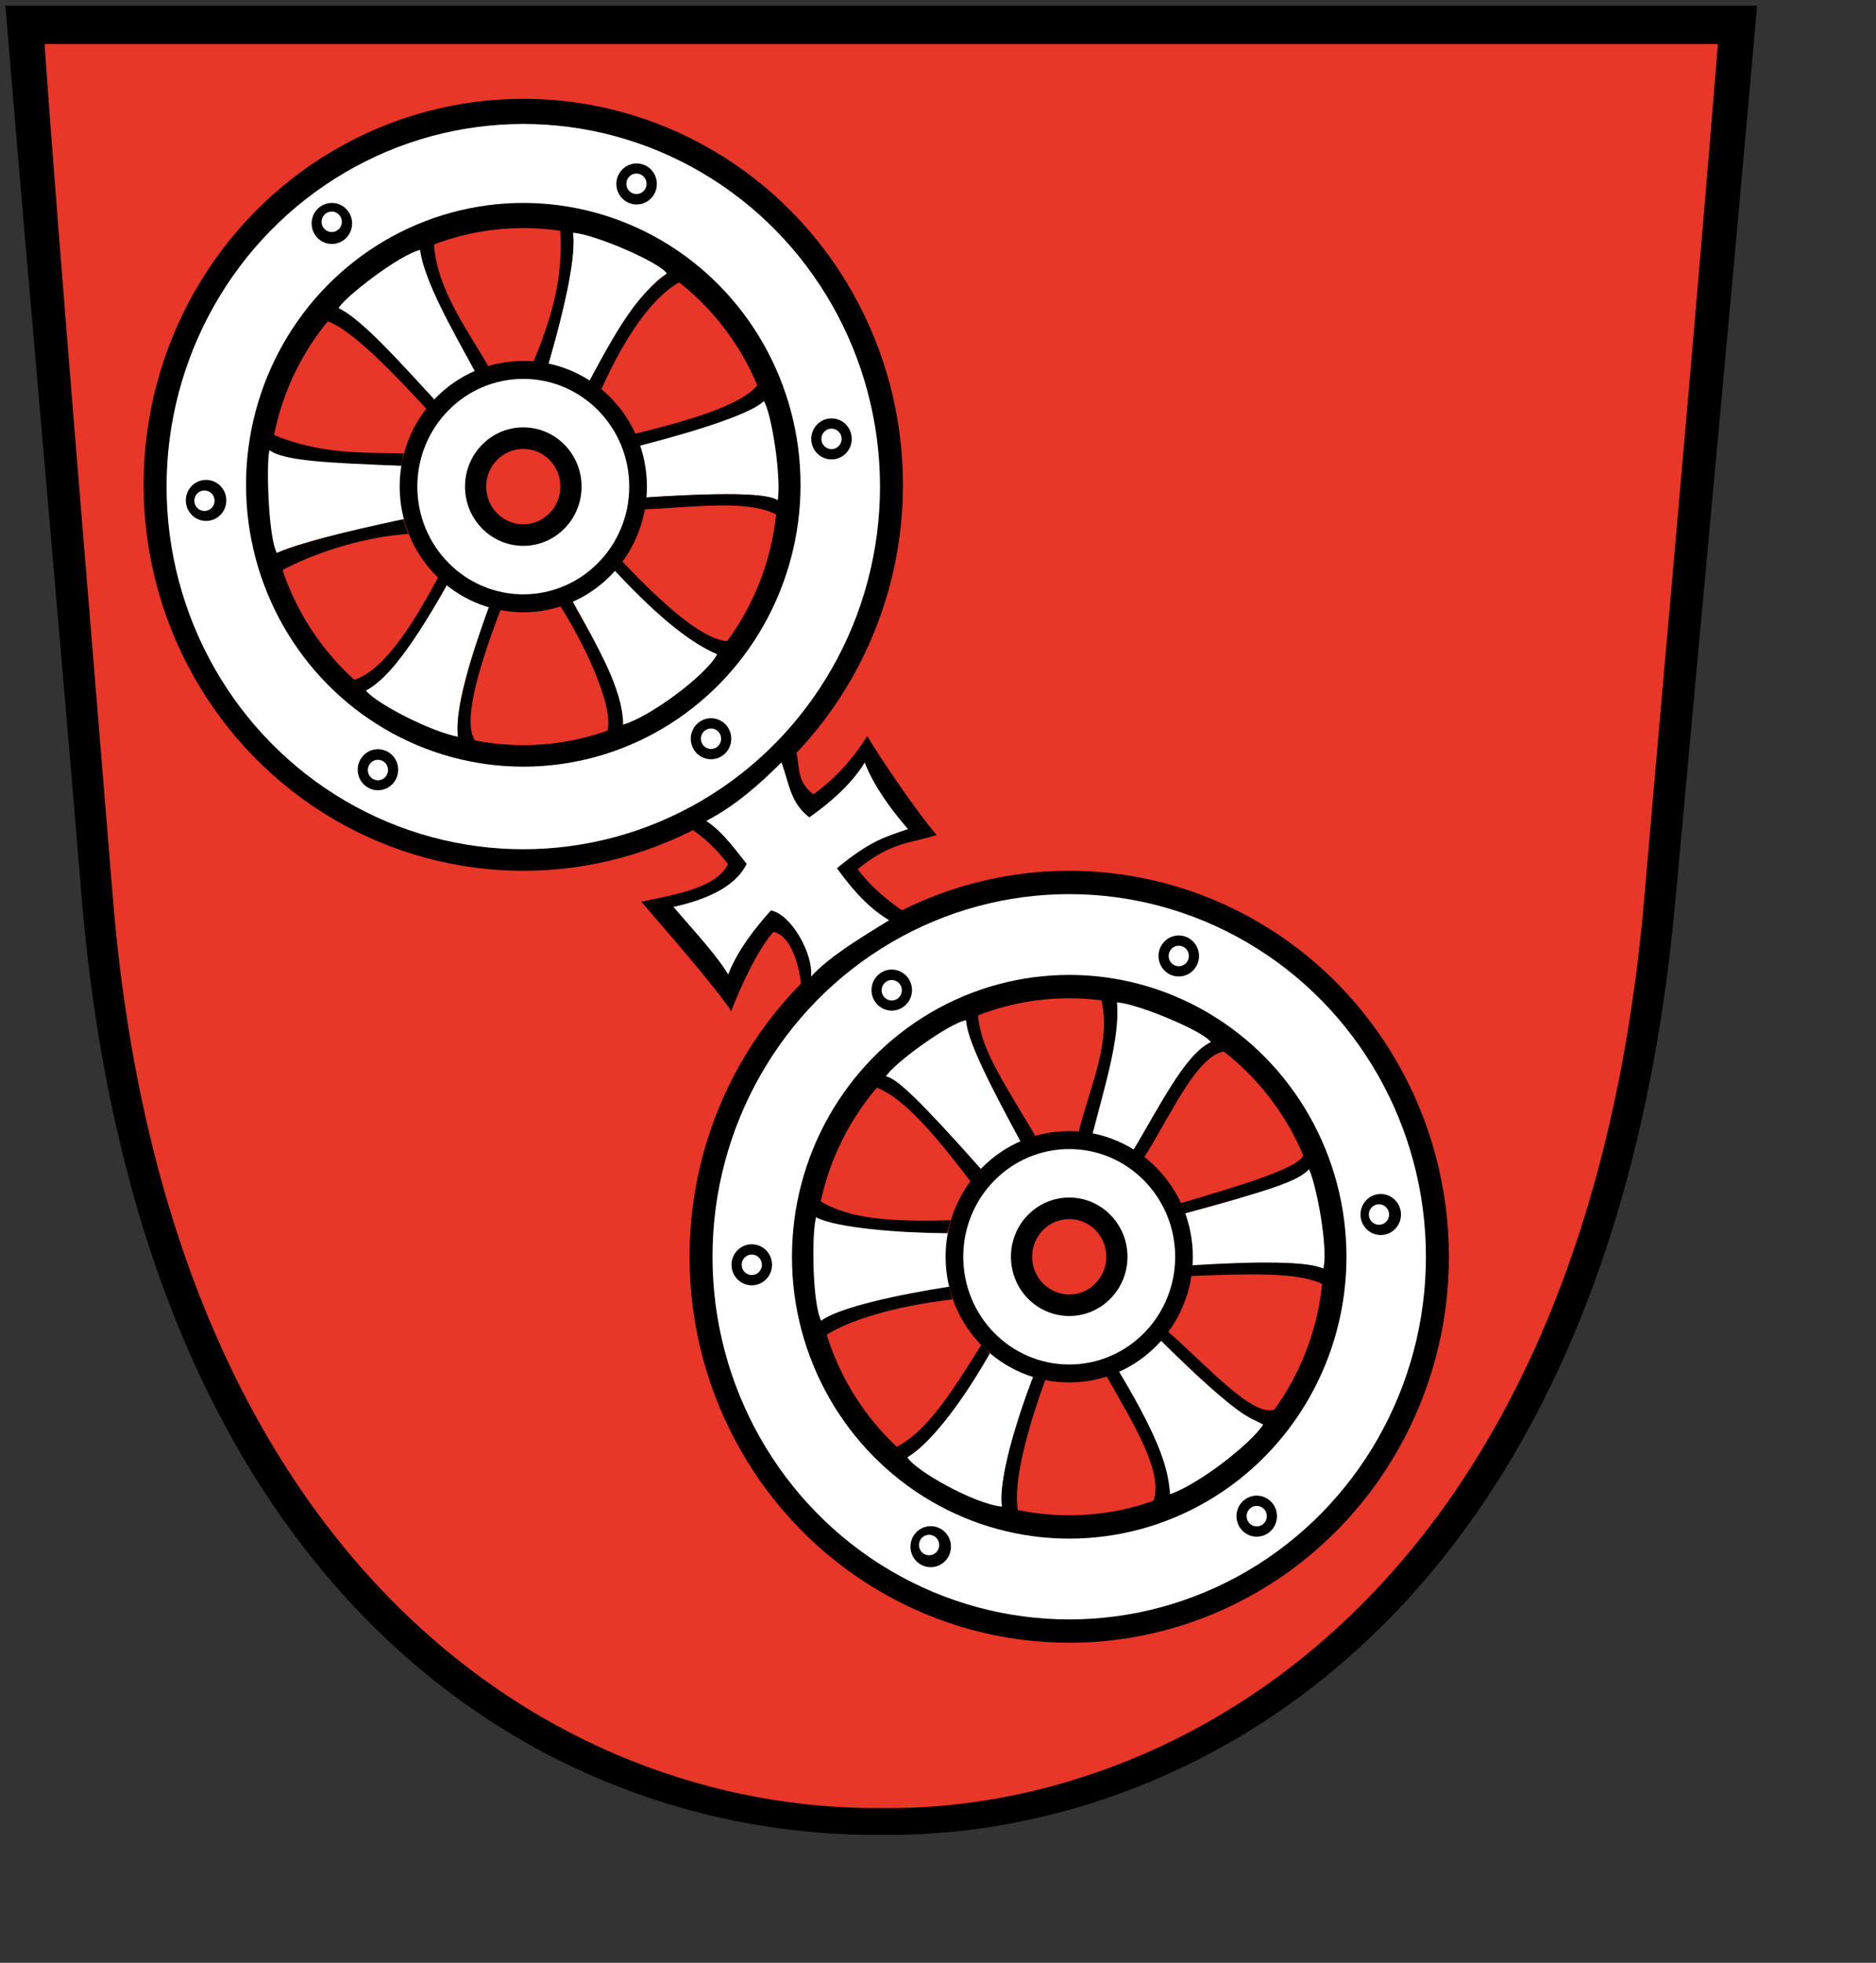
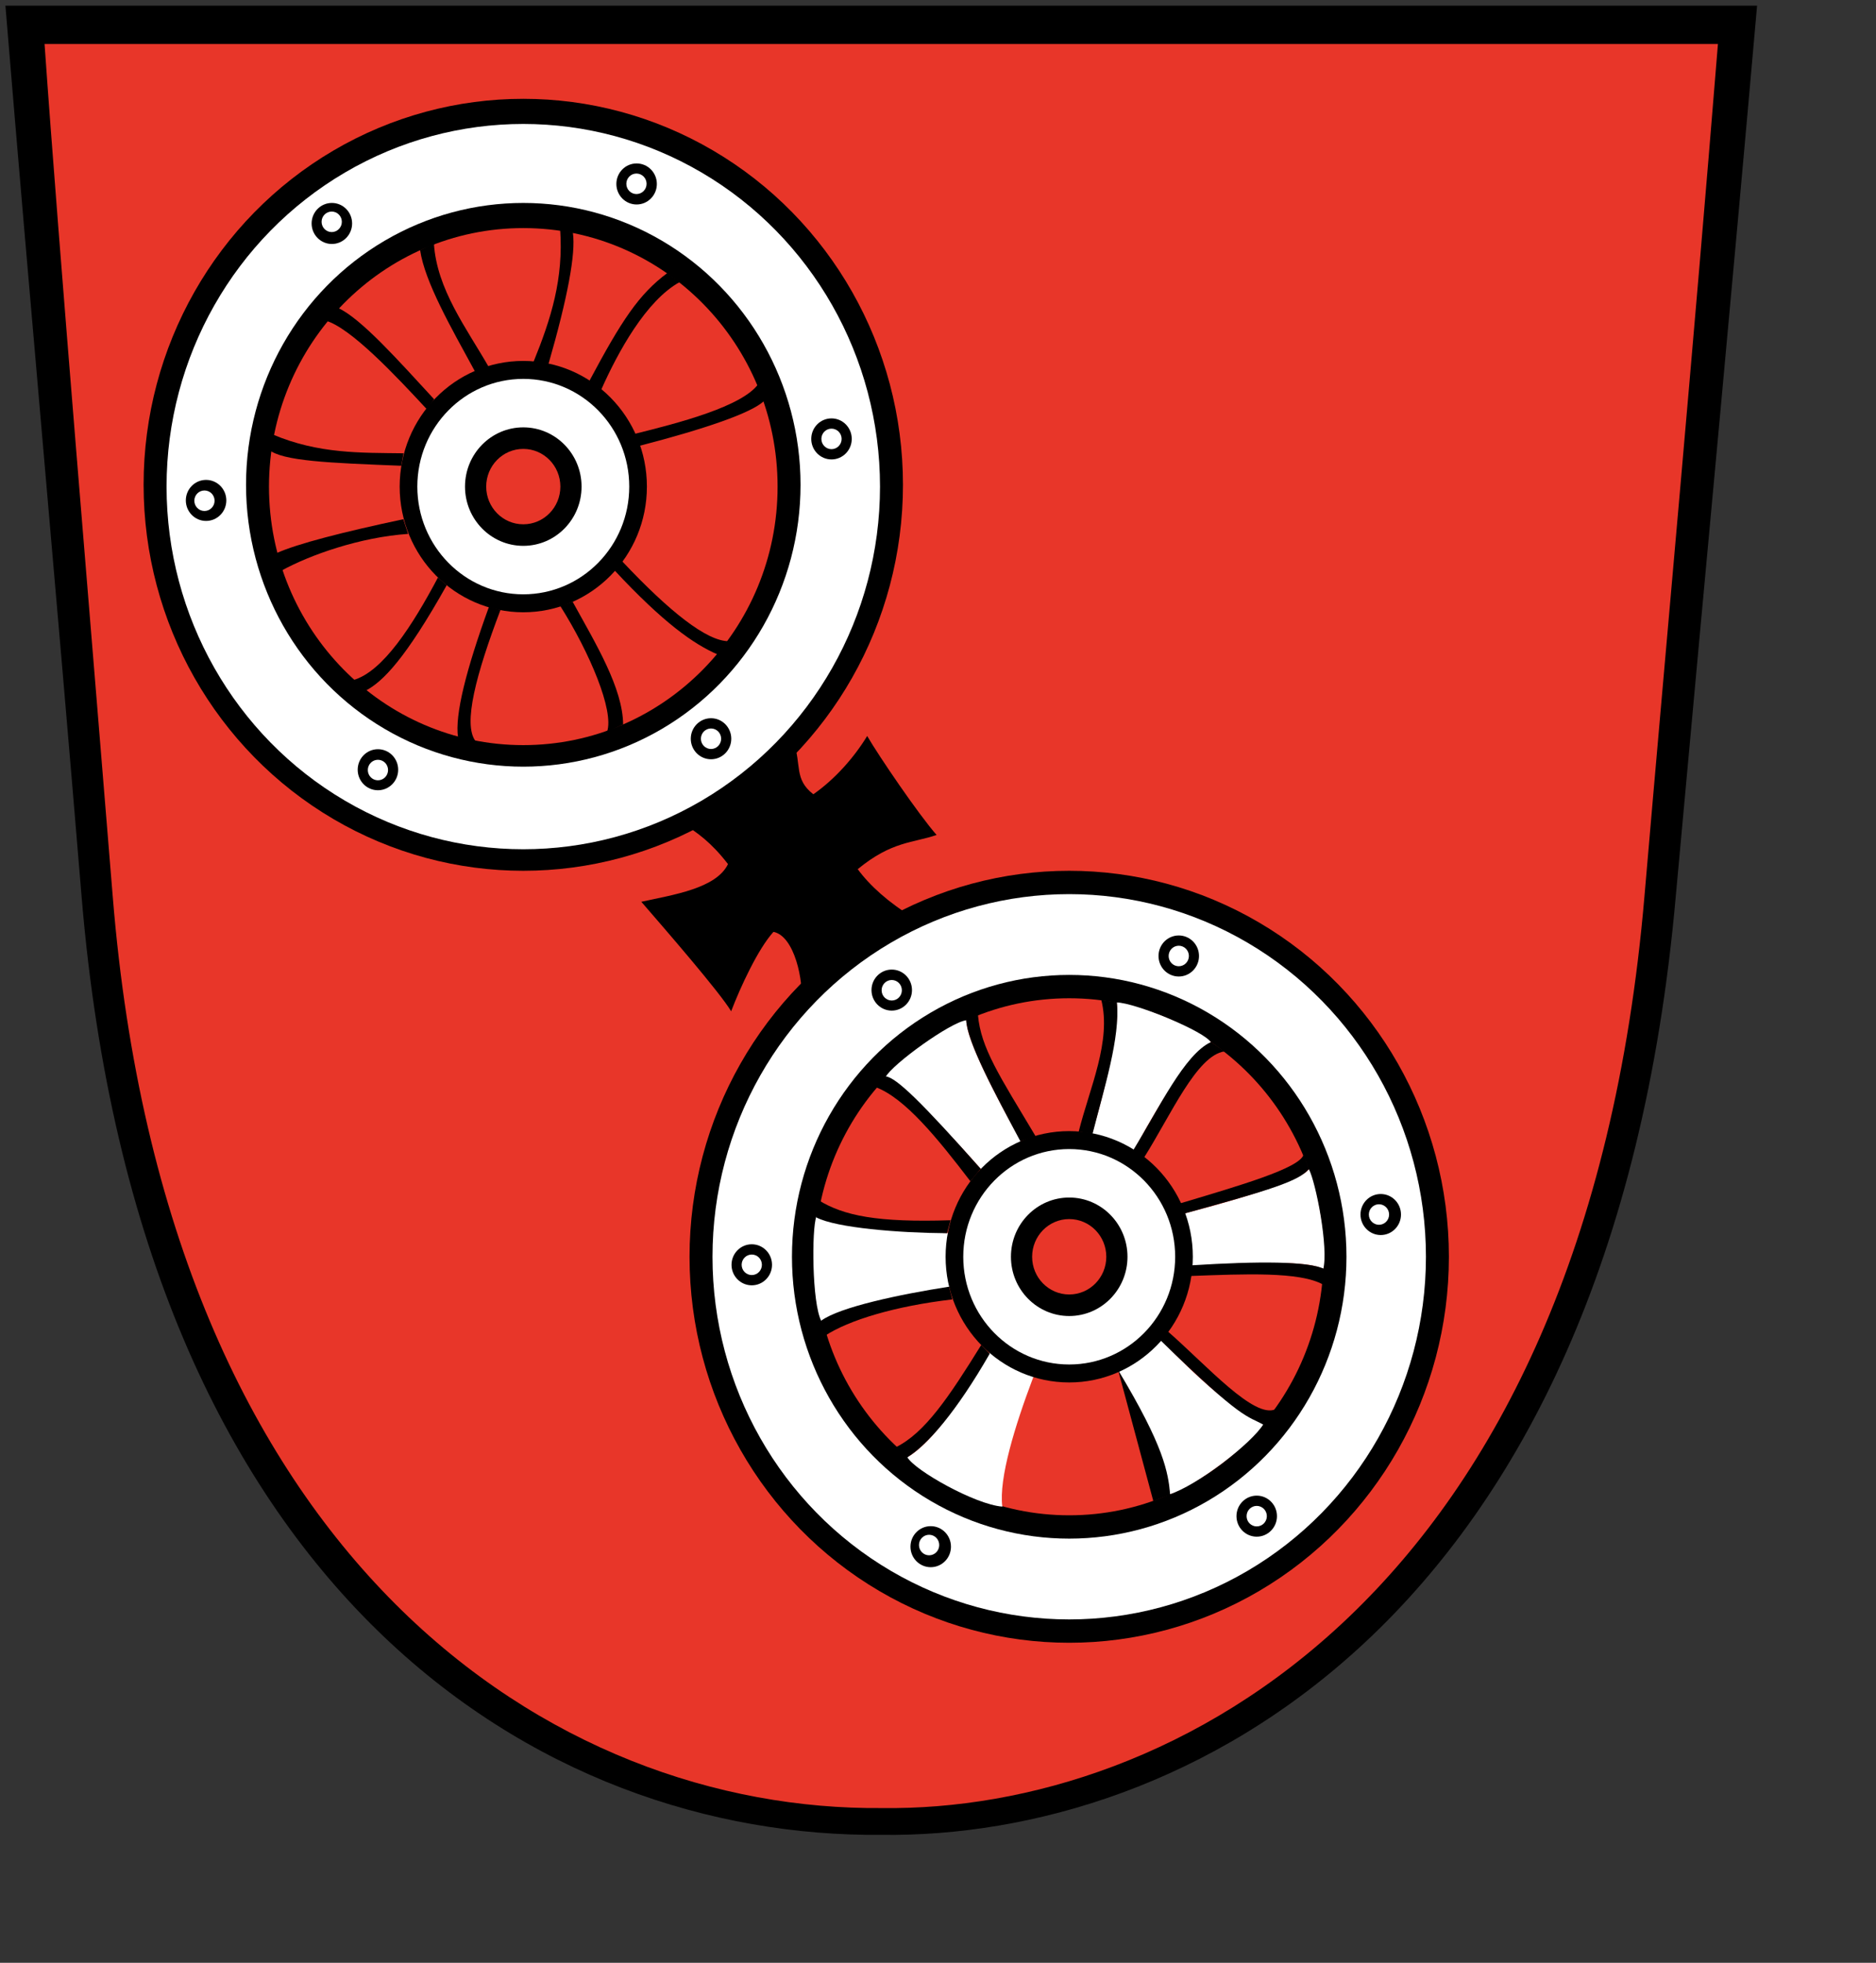
<svg xmlns="http://www.w3.org/2000/svg" xmlns:ns1="http://inkscape.sourceforge.net/DTD/sodipodi-0.dtd" xmlns:ns2="http://www.inkscape.org/namespaces/inkscape" id="svg1322" ns1:version="0.32" ns2:version="0.43" width="540pt" height="565pt" version="1.0" ns1:docbase="C:\Dokumente und Einstellungen\Martin\Desktop" ns1:docname="Wappen-Mainz.svg" ns2:export-filename="C:\Dokumente und Einstellungen\Martin\Desktop\Wappen Rostock.png" ns2:export-xdpi="150" ns2:export-ydpi="150">
  <rect width="100%" height="100%" fill="#333333" stroke="none" />
  <defs id="defs1325">
    <style id="style6" type="text/css">
   
    .fil8 {fill:none;fill-rule:nonzero}
    .fil0 {fill:black;fill-rule:nonzero}
    .fil7 {fill:white;fill-rule:nonzero}
    .fil1 {fill:#000099;fill-rule:nonzero}
    .fil6 {fill:#660000;fill-rule:nonzero}
    .fil4 {fill:#8A8A01;fill-rule:nonzero}
    .fil3 {fill:#939301;fill-rule:nonzero}
    .fil5 {fill:red;fill-rule:nonzero}
    .fil2 {fill:#FFCC00;fill-rule:nonzero}
   
  </style>
    <style type="text/css" id="style2978">
   
    .str4 {stroke:black;stroke-width:1.138}
    .str3 {stroke:black;stroke-width:1.138}
    .str2 {stroke:black;stroke-width:1.138}
    .str8 {stroke:black;stroke-width:1.138}
    .str6 {stroke:black;stroke-width:1.138}
    .str5 {stroke:black;stroke-width:1.139}
    .str7 {stroke:black;stroke-width:1.139}
    .str1 {stroke:black;stroke-width:1.139}
    .str0 {stroke:black;stroke-width:2.407}
    .fil0 {fill:#0000DC}
    .fil2 {fill:red}
    .fil1 {fill:#FFF000}
    .fil4 {fill:#FFF020}
    .fil3 {fill:#FFF02D}
    .fil5 {fill:black;fill-rule:nonzero}
   
  </style>
    <style id="style2181" type="text/css">
   
    .str4 {stroke:black;stroke-width:1.138}
    .str3 {stroke:black;stroke-width:1.138}
    .str2 {stroke:black;stroke-width:1.138}
    .str8 {stroke:black;stroke-width:1.138}
    .str6 {stroke:black;stroke-width:1.138}
    .str5 {stroke:black;stroke-width:1.139}
    .str7 {stroke:black;stroke-width:1.139}
    .str1 {stroke:black;stroke-width:1.139}
    .str0 {stroke:black;stroke-width:2.407}
    .fil0 {fill:#0000DC}
    .fil2 {fill:red}
    .fil1 {fill:#FFF000}
    .fil4 {fill:#FFF020}
    .fil3 {fill:#FFF02D}
    .fil5 {fill:black;fill-rule:nonzero}
   
  </style>
    <style id="style2183" type="text/css">
   
    .str4 {stroke:black;stroke-width:1.138}
    .str3 {stroke:black;stroke-width:1.138}
    .str2 {stroke:black;stroke-width:1.138}
    .str8 {stroke:black;stroke-width:1.138}
    .str6 {stroke:black;stroke-width:1.138}
    .str5 {stroke:black;stroke-width:1.139}
    .str7 {stroke:black;stroke-width:1.139}
    .str1 {stroke:black;stroke-width:1.139}
    .str0 {stroke:black;stroke-width:2.407}
    .fil0 {fill:#0000DC}
    .fil2 {fill:red}
    .fil1 {fill:#FFF000}
    .fil4 {fill:#FFF020}
    .fil3 {fill:#FFF02D}
    .fil5 {fill:black;fill-rule:nonzero}
   
  </style>
    <style type="text/css" id="style2054">
   
    .fil8 {fill:none;fill-rule:nonzero}
    .fil0 {fill:black;fill-rule:nonzero}
    .fil7 {fill:white;fill-rule:nonzero}
    .fil1 {fill:#000099;fill-rule:nonzero}
    .fil6 {fill:#660000;fill-rule:nonzero}
    .fil4 {fill:#8A8A01;fill-rule:nonzero}
    .fil3 {fill:#939301;fill-rule:nonzero}
    .fil5 {fill:red;fill-rule:nonzero}
    .fil2 {fill:#FFCC00;fill-rule:nonzero}
   
  </style>
    <style id="style1367" type="text/css">
   
    .str4 {stroke:black;stroke-width:1.138}
    .str3 {stroke:black;stroke-width:1.138}
    .str2 {stroke:black;stroke-width:1.138}
    .str8 {stroke:black;stroke-width:1.138}
    .str6 {stroke:black;stroke-width:1.138}
    .str5 {stroke:black;stroke-width:1.139}
    .str7 {stroke:black;stroke-width:1.139}
    .str1 {stroke:black;stroke-width:1.139}
    .str0 {stroke:black;stroke-width:2.407}
    .fil0 {fill:#0000DC}
    .fil2 {fill:red}
    .fil1 {fill:#FFF000}
    .fil4 {fill:#FFF020}
    .fil3 {fill:#FFF02D}
    .fil5 {fill:black;fill-rule:nonzero}
   
  </style>
    <style type="text/css" id="style1365">
   
    .fil8 {fill:none;fill-rule:nonzero}
    .fil0 {fill:black;fill-rule:nonzero}
    .fil7 {fill:white;fill-rule:nonzero}
    .fil1 {fill:#000099;fill-rule:nonzero}
    .fil6 {fill:#660000;fill-rule:nonzero}
    .fil4 {fill:#8A8A01;fill-rule:nonzero}
    .fil3 {fill:#939301;fill-rule:nonzero}
    .fil5 {fill:red;fill-rule:nonzero}
    .fil2 {fill:#FFCC00;fill-rule:nonzero}
   
  </style>
    <style id="style7351" type="text/css">
   
    .fil8 {fill:none;fill-rule:nonzero}
    .fil0 {fill:black;fill-rule:nonzero}
    .fil7 {fill:white;fill-rule:nonzero}
    .fil1 {fill:#000099;fill-rule:nonzero}
    .fil6 {fill:#660000;fill-rule:nonzero}
    .fil4 {fill:#8A8A01;fill-rule:nonzero}
    .fil3 {fill:#939301;fill-rule:nonzero}
    .fil5 {fill:red;fill-rule:nonzero}
    .fil2 {fill:#FFCC00;fill-rule:nonzero}
   
  </style>
    <style type="text/css" id="style7353">
   
    .str4 {stroke:black;stroke-width:1.138}
    .str3 {stroke:black;stroke-width:1.138}
    .str2 {stroke:black;stroke-width:1.138}
    .str8 {stroke:black;stroke-width:1.138}
    .str6 {stroke:black;stroke-width:1.138}
    .str5 {stroke:black;stroke-width:1.139}
    .str7 {stroke:black;stroke-width:1.139}
    .str1 {stroke:black;stroke-width:1.139}
    .str0 {stroke:black;stroke-width:2.407}
    .fil0 {fill:#0000DC}
    .fil2 {fill:red}
    .fil1 {fill:#FFF000}
    .fil4 {fill:#FFF020}
    .fil3 {fill:#FFF02D}
    .fil5 {fill:black;fill-rule:nonzero}
   
  </style>
    <style id="style3127" type="text/css">
   
    .fil8 {fill:none;fill-rule:nonzero}
    .fil0 {fill:black;fill-rule:nonzero}
    .fil7 {fill:white;fill-rule:nonzero}
    .fil1 {fill:#000099;fill-rule:nonzero}
    .fil6 {fill:#660000;fill-rule:nonzero}
    .fil4 {fill:#8A8A01;fill-rule:nonzero}
    .fil3 {fill:#939301;fill-rule:nonzero}
    .fil5 {fill:red;fill-rule:nonzero}
    .fil2 {fill:#FFCC00;fill-rule:nonzero}
   
  </style>
    <style type="text/css" id="style3129">
   
    .str4 {stroke:black;stroke-width:1.138}
    .str3 {stroke:black;stroke-width:1.138}
    .str2 {stroke:black;stroke-width:1.138}
    .str8 {stroke:black;stroke-width:1.138}
    .str6 {stroke:black;stroke-width:1.138}
    .str5 {stroke:black;stroke-width:1.139}
    .str7 {stroke:black;stroke-width:1.139}
    .str1 {stroke:black;stroke-width:1.139}
    .str0 {stroke:black;stroke-width:2.407}
    .fil0 {fill:#0000DC}
    .fil2 {fill:red}
    .fil1 {fill:#FFF000}
    .fil4 {fill:#FFF020}
    .fil3 {fill:#FFF02D}
    .fil5 {fill:black;fill-rule:nonzero}
   
  </style>
    <style id="style1749" type="text/css">
   
    .str4 {stroke:black;stroke-width:1.138}
    .str3 {stroke:black;stroke-width:1.138}
    .str2 {stroke:black;stroke-width:1.138}
    .str8 {stroke:black;stroke-width:1.138}
    .str6 {stroke:black;stroke-width:1.138}
    .str5 {stroke:black;stroke-width:1.139}
    .str7 {stroke:black;stroke-width:1.139}
    .str1 {stroke:black;stroke-width:1.139}
    .str0 {stroke:black;stroke-width:2.407}
    .fil0 {fill:#0000DC}
    .fil2 {fill:red}
    .fil1 {fill:#FFF000}
    .fil4 {fill:#FFF020}
    .fil3 {fill:#FFF02D}
    .fil5 {fill:black;fill-rule:nonzero}
   
  </style>
    <style type="text/css" id="style1747">
   
    .fil8 {fill:none;fill-rule:nonzero}
    .fil0 {fill:black;fill-rule:nonzero}
    .fil7 {fill:white;fill-rule:nonzero}
    .fil1 {fill:#000099;fill-rule:nonzero}
    .fil6 {fill:#660000;fill-rule:nonzero}
    .fil4 {fill:#8A8A01;fill-rule:nonzero}
    .fil3 {fill:#939301;fill-rule:nonzero}
    .fil5 {fill:red;fill-rule:nonzero}
    .fil2 {fill:#FFCC00;fill-rule:nonzero}
   
  </style>
    <style id="style1873" type="text/css">
   
    .str4 {stroke:black;stroke-width:1.138}
    .str3 {stroke:black;stroke-width:1.138}
    .str2 {stroke:black;stroke-width:1.138}
    .str8 {stroke:black;stroke-width:1.138}
    .str6 {stroke:black;stroke-width:1.138}
    .str5 {stroke:black;stroke-width:1.139}
    .str7 {stroke:black;stroke-width:1.139}
    .str1 {stroke:black;stroke-width:1.139}
    .str0 {stroke:black;stroke-width:2.407}
    .fil0 {fill:#0000DC}
    .fil2 {fill:red}
    .fil1 {fill:#FFF000}
    .fil4 {fill:#FFF020}
    .fil3 {fill:#FFF02D}
    .fil5 {fill:black;fill-rule:nonzero}
   
  </style>
    <style type="text/css" id="style1871">
   
    .fil8 {fill:none;fill-rule:nonzero}
    .fil0 {fill:black;fill-rule:nonzero}
    .fil7 {fill:white;fill-rule:nonzero}
    .fil1 {fill:#000099;fill-rule:nonzero}
    .fil6 {fill:#660000;fill-rule:nonzero}
    .fil4 {fill:#8A8A01;fill-rule:nonzero}
    .fil3 {fill:#939301;fill-rule:nonzero}
    .fil5 {fill:red;fill-rule:nonzero}
    .fil2 {fill:#FFCC00;fill-rule:nonzero}
   
  </style>
    <style id="style1798" type="text/css">
   
    .str4 {stroke:black;stroke-width:1.138}
    .str3 {stroke:black;stroke-width:1.138}
    .str2 {stroke:black;stroke-width:1.138}
    .str8 {stroke:black;stroke-width:1.138}
    .str6 {stroke:black;stroke-width:1.138}
    .str5 {stroke:black;stroke-width:1.139}
    .str7 {stroke:black;stroke-width:1.139}
    .str1 {stroke:black;stroke-width:1.139}
    .str0 {stroke:black;stroke-width:2.407}
    .fil0 {fill:#0000DC}
    .fil2 {fill:red}
    .fil1 {fill:#FFF000}
    .fil4 {fill:#FFF020}
    .fil3 {fill:#FFF02D}
    .fil5 {fill:black;fill-rule:nonzero}
   
  </style>
    <style id="style1796" type="text/css">
   
    .str4 {stroke:black;stroke-width:1.138}
    .str3 {stroke:black;stroke-width:1.138}
    .str2 {stroke:black;stroke-width:1.138}
    .str8 {stroke:black;stroke-width:1.138}
    .str6 {stroke:black;stroke-width:1.138}
    .str5 {stroke:black;stroke-width:1.139}
    .str7 {stroke:black;stroke-width:1.139}
    .str1 {stroke:black;stroke-width:1.139}
    .str0 {stroke:black;stroke-width:2.407}
    .fil0 {fill:#0000DC}
    .fil2 {fill:red}
    .fil1 {fill:#FFF000}
    .fil4 {fill:#FFF020}
    .fil3 {fill:#FFF02D}
    .fil5 {fill:black;fill-rule:nonzero}
   
  </style>
    <style type="text/css" id="style1794">
   
    .fil8 {fill:none;fill-rule:nonzero}
    .fil0 {fill:black;fill-rule:nonzero}
    .fil7 {fill:white;fill-rule:nonzero}
    .fil1 {fill:#000099;fill-rule:nonzero}
    .fil6 {fill:#660000;fill-rule:nonzero}
    .fil4 {fill:#8A8A01;fill-rule:nonzero}
    .fil3 {fill:#939301;fill-rule:nonzero}
    .fil5 {fill:red;fill-rule:nonzero}
    .fil2 {fill:#FFCC00;fill-rule:nonzero}
   
  </style>
    <style id="style1792" type="text/css">
   
    .str4 {stroke:black;stroke-width:1.138}
    .str3 {stroke:black;stroke-width:1.138}
    .str2 {stroke:black;stroke-width:1.138}
    .str8 {stroke:black;stroke-width:1.138}
    .str6 {stroke:black;stroke-width:1.138}
    .str5 {stroke:black;stroke-width:1.139}
    .str7 {stroke:black;stroke-width:1.139}
    .str1 {stroke:black;stroke-width:1.139}
    .str0 {stroke:black;stroke-width:2.407}
    .fil0 {fill:#0000DC}
    .fil2 {fill:red}
    .fil1 {fill:#FFF000}
    .fil4 {fill:#FFF020}
    .fil3 {fill:#FFF02D}
    .fil5 {fill:black;fill-rule:nonzero}
   
  </style>
    <style type="text/css" id="style1790">
   
    .fil8 {fill:none;fill-rule:nonzero}
    .fil0 {fill:black;fill-rule:nonzero}
    .fil7 {fill:white;fill-rule:nonzero}
    .fil1 {fill:#000099;fill-rule:nonzero}
    .fil6 {fill:#660000;fill-rule:nonzero}
    .fil4 {fill:#8A8A01;fill-rule:nonzero}
    .fil3 {fill:#939301;fill-rule:nonzero}
    .fil5 {fill:red;fill-rule:nonzero}
    .fil2 {fill:#FFCC00;fill-rule:nonzero}
   
  </style>
    <style type="text/css" id="style1629">
   
    .str4 {stroke:black;stroke-width:1.138}
    .str3 {stroke:black;stroke-width:1.138}
    .str2 {stroke:black;stroke-width:1.138}
    .str8 {stroke:black;stroke-width:1.138}
    .str6 {stroke:black;stroke-width:1.138}
    .str5 {stroke:black;stroke-width:1.139}
    .str7 {stroke:black;stroke-width:1.139}
    .str1 {stroke:black;stroke-width:1.139}
    .str0 {stroke:black;stroke-width:2.407}
    .fil0 {fill:#0000DC}
    .fil2 {fill:red}
    .fil1 {fill:#FFF000}
    .fil4 {fill:#FFF020}
    .fil3 {fill:#FFF02D}
    .fil5 {fill:black;fill-rule:nonzero}
   
  </style>
    <style id="style5183" type="text/css">
   
    .str4 {stroke:black;stroke-width:1.138}
    .str3 {stroke:black;stroke-width:1.138}
    .str2 {stroke:black;stroke-width:1.138}
    .str8 {stroke:black;stroke-width:1.138}
    .str6 {stroke:black;stroke-width:1.138}
    .str5 {stroke:black;stroke-width:1.139}
    .str7 {stroke:black;stroke-width:1.139}
    .str1 {stroke:black;stroke-width:1.139}
    .str0 {stroke:black;stroke-width:2.407}
    .fil0 {fill:#0000DC}
    .fil2 {fill:red}
    .fil1 {fill:#FFF000}
    .fil4 {fill:#FFF020}
    .fil3 {fill:#FFF02D}
    .fil5 {fill:black;fill-rule:nonzero}
   
  </style>
    <style type="text/css" id="style3635">
   
    .fil8 {fill:none;fill-rule:nonzero}
    .fil0 {fill:black;fill-rule:nonzero}
    .fil7 {fill:white;fill-rule:nonzero}
    .fil1 {fill:#000099;fill-rule:nonzero}
    .fil6 {fill:#660000;fill-rule:nonzero}
    .fil4 {fill:#8A8A01;fill-rule:nonzero}
    .fil3 {fill:#939301;fill-rule:nonzero}
    .fil5 {fill:red;fill-rule:nonzero}
    .fil2 {fill:#FFCC00;fill-rule:nonzero}
   
  </style>
    <style id="style1633" type="text/css">
   
    .str4 {stroke:black;stroke-width:1.138}
    .str3 {stroke:black;stroke-width:1.138}
    .str2 {stroke:black;stroke-width:1.138}
    .str8 {stroke:black;stroke-width:1.138}
    .str6 {stroke:black;stroke-width:1.138}
    .str5 {stroke:black;stroke-width:1.139}
    .str7 {stroke:black;stroke-width:1.139}
    .str1 {stroke:black;stroke-width:1.139}
    .str0 {stroke:black;stroke-width:2.407}
    .fil0 {fill:#0000DC}
    .fil2 {fill:red}
    .fil1 {fill:#FFF000}
    .fil4 {fill:#FFF020}
    .fil3 {fill:#FFF02D}
    .fil5 {fill:black;fill-rule:nonzero}
   
  </style>
    <style type="text/css" id="style2076">
   
    .fil8 {fill:none;fill-rule:nonzero}
    .fil0 {fill:black;fill-rule:nonzero}
    .fil7 {fill:white;fill-rule:nonzero}
    .fil1 {fill:#000099;fill-rule:nonzero}
    .fil6 {fill:#660000;fill-rule:nonzero}
    .fil4 {fill:#8A8A01;fill-rule:nonzero}
    .fil3 {fill:#939301;fill-rule:nonzero}
    .fil5 {fill:red;fill-rule:nonzero}
    .fil2 {fill:#FFCC00;fill-rule:nonzero}
   
  </style>
    <style id="style1855" type="text/css">
   
    .str4 {stroke:black;stroke-width:1.138}
    .str3 {stroke:black;stroke-width:1.138}
    .str2 {stroke:black;stroke-width:1.138}
    .str8 {stroke:black;stroke-width:1.138}
    .str6 {stroke:black;stroke-width:1.138}
    .str5 {stroke:black;stroke-width:1.139}
    .str7 {stroke:black;stroke-width:1.139}
    .str1 {stroke:black;stroke-width:1.139}
    .str0 {stroke:black;stroke-width:2.407}
    .fil0 {fill:#0000DC}
    .fil2 {fill:red}
    .fil1 {fill:#FFF000}
    .fil4 {fill:#FFF020}
    .fil3 {fill:#FFF02D}
    .fil5 {fill:black;fill-rule:nonzero}
   
  </style>
    <style id="style1416" type="text/css">
   
    .fil8 {fill:none;fill-rule:nonzero}
    .fil0 {fill:black;fill-rule:nonzero}
    .fil7 {fill:white;fill-rule:nonzero}
    .fil1 {fill:#000099;fill-rule:nonzero}
    .fil6 {fill:#660000;fill-rule:nonzero}
    .fil4 {fill:#8A8A01;fill-rule:nonzero}
    .fil3 {fill:#939301;fill-rule:nonzero}
    .fil5 {fill:red;fill-rule:nonzero}
    .fil2 {fill:#FFCC00;fill-rule:nonzero}
   
  </style>
    <style type="text/css" id="style1418">
   
    .str4 {stroke:black;stroke-width:1.138}
    .str3 {stroke:black;stroke-width:1.138}
    .str2 {stroke:black;stroke-width:1.138}
    .str8 {stroke:black;stroke-width:1.138}
    .str6 {stroke:black;stroke-width:1.138}
    .str5 {stroke:black;stroke-width:1.139}
    .str7 {stroke:black;stroke-width:1.139}
    .str1 {stroke:black;stroke-width:1.139}
    .str0 {stroke:black;stroke-width:2.407}
    .fil0 {fill:#0000DC}
    .fil2 {fill:red}
    .fil1 {fill:#FFF000}
    .fil4 {fill:#FFF020}
    .fil3 {fill:#FFF02D}
    .fil5 {fill:black;fill-rule:nonzero}
   
  </style>
    <style id="style2877" type="text/css">
   
    .fil8 {fill:none;fill-rule:nonzero}
    .fil0 {fill:black;fill-rule:nonzero}
    .fil7 {fill:white;fill-rule:nonzero}
    .fil1 {fill:#000099;fill-rule:nonzero}
    .fil6 {fill:#660000;fill-rule:nonzero}
    .fil4 {fill:#8A8A01;fill-rule:nonzero}
    .fil3 {fill:#939301;fill-rule:nonzero}
    .fil5 {fill:red;fill-rule:nonzero}
    .fil2 {fill:#FFCC00;fill-rule:nonzero}
   
  </style>
    <style type="text/css" id="style2875">
   
    .str4 {stroke:black;stroke-width:1.138}
    .str3 {stroke:black;stroke-width:1.138}
    .str2 {stroke:black;stroke-width:1.138}
    .str8 {stroke:black;stroke-width:1.138}
    .str6 {stroke:black;stroke-width:1.138}
    .str5 {stroke:black;stroke-width:1.139}
    .str7 {stroke:black;stroke-width:1.139}
    .str1 {stroke:black;stroke-width:1.139}
    .str0 {stroke:black;stroke-width:2.407}
    .fil0 {fill:#0000DC}
    .fil2 {fill:red}
    .fil1 {fill:#FFF000}
    .fil4 {fill:#FFF020}
    .fil3 {fill:#FFF02D}
    .fil5 {fill:black;fill-rule:nonzero}
   
  </style>
    <style id="style2873" type="text/css">
   
    .fil8 {fill:none;fill-rule:nonzero}
    .fil0 {fill:black;fill-rule:nonzero}
    .fil7 {fill:white;fill-rule:nonzero}
    .fil1 {fill:#000099;fill-rule:nonzero}
    .fil6 {fill:#660000;fill-rule:nonzero}
    .fil4 {fill:#8A8A01;fill-rule:nonzero}
    .fil3 {fill:#939301;fill-rule:nonzero}
    .fil5 {fill:red;fill-rule:nonzero}
    .fil2 {fill:#FFCC00;fill-rule:nonzero}
   
  </style>
    <style type="text/css" id="style2871">
   
    .str4 {stroke:black;stroke-width:1.138}
    .str3 {stroke:black;stroke-width:1.138}
    .str2 {stroke:black;stroke-width:1.138}
    .str8 {stroke:black;stroke-width:1.138}
    .str6 {stroke:black;stroke-width:1.138}
    .str5 {stroke:black;stroke-width:1.139}
    .str7 {stroke:black;stroke-width:1.139}
    .str1 {stroke:black;stroke-width:1.139}
    .str0 {stroke:black;stroke-width:2.407}
    .fil0 {fill:#0000DC}
    .fil2 {fill:red}
    .fil1 {fill:#FFF000}
    .fil4 {fill:#FFF020}
    .fil3 {fill:#FFF02D}
    .fil5 {fill:black;fill-rule:nonzero}
   
  </style>
    <style id="style2869" type="text/css">
   
    .str4 {stroke:black;stroke-width:1.138}
    .str3 {stroke:black;stroke-width:1.138}
    .str2 {stroke:black;stroke-width:1.138}
    .str8 {stroke:black;stroke-width:1.138}
    .str6 {stroke:black;stroke-width:1.138}
    .str5 {stroke:black;stroke-width:1.139}
    .str7 {stroke:black;stroke-width:1.139}
    .str1 {stroke:black;stroke-width:1.139}
    .str0 {stroke:black;stroke-width:2.407}
    .fil0 {fill:#0000DC}
    .fil2 {fill:red}
    .fil1 {fill:#FFF000}
    .fil4 {fill:#FFF020}
    .fil3 {fill:#FFF02D}
    .fil5 {fill:black;fill-rule:nonzero}
   
  </style>
    <style type="text/css" id="style2867">
   
    .fil8 {fill:none;fill-rule:nonzero}
    .fil0 {fill:black;fill-rule:nonzero}
    .fil7 {fill:white;fill-rule:nonzero}
    .fil1 {fill:#000099;fill-rule:nonzero}
    .fil6 {fill:#660000;fill-rule:nonzero}
    .fil4 {fill:#8A8A01;fill-rule:nonzero}
    .fil3 {fill:#939301;fill-rule:nonzero}
    .fil5 {fill:red;fill-rule:nonzero}
    .fil2 {fill:#FFCC00;fill-rule:nonzero}
   
  </style>
  </defs>
  <ns1:namedview ns2:window-height="968" ns2:window-width="1280" ns2:pageshadow="2" ns2:pageopacity="0.0" borderopacity="1.0" bordercolor="#666666" pagecolor="#ffffff" id="base" ns2:zoom="0.95168771" ns2:cx="492.07157" ns2:cy="321.74825" ns2:window-x="-4" ns2:window-y="-4" ns2:current-layer="svg1322" />
  <path style="fill:#000000;fill-opacity:1;fill-rule:evenodd;stroke:none;stroke-width:1px;stroke-linecap:butt;stroke-linejoin:miter;stroke-opacity:1" d="M 2.08,2.179 L 674.358,2.179 C 663.991,119.891 657.067,191.479 643.163,343.901 C 618.353,625.035 452.401,705.695 338.378,704.223 C 208.441,705.457 53.661,612.922 31.31,344.057 C 21.251,222.462 11.771,119.899 2.08,2.179 z " id="path1738" ns1:nodetypes="ccccsc" />
  <path style="fill:#e83629;fill-opacity:1;fill-rule:evenodd;stroke:none;stroke-width:1px;stroke-linecap:butt;stroke-linejoin:miter;stroke-opacity:1" d="M 17.101,16.884 L 659.337,16.884 C 649.82,134.561 639.579,245.533 631.151,343.823 C 608.11,613.985 448.864,695.363 338.579,693.94 C 212.903,695.134 63.969,600.125 43.258,343.969 C 35.379,246.509 22.569,95.194 17.101,16.884 z " id="path1740" ns1:nodetypes="ccccsc" />
  <g id="g1372" transform="translate(188.002,3.115)">
    <g style="fill-rule:evenodd" id="g2190" transform="matrix(3.249,0,0,3.195,-708.508,-52.195)">
      <g id="Layer_x0020_1" transform="translate(-57.864,1.873501e-14)">
      </g>
    </g>
  </g>
  <g id="g1358" transform="translate(-757.838,-14.913)">
    <circle id="circle1311" r="161.551" cy="534.246" cx="444.969" ns1:cx="444.96875" ns1:cy="534.24561" ns1:rx="161.55127" ns1:ry="161.55127" transform="matrix(0.902,0,0,0.917,766.835,7.366)" />
    <circle id="circle1313" r="161.551" cy="211.143" cx="212.68" ns1:cx="212.67969" ns1:cy="211.14307" ns1:rx="161.55127" ns1:ry="161.55127" transform="matrix(0.902,0,0,0.917,766.835,7.366)" />
    <circle id="circle1315" style="fill:#ffffff" r="151.783" cy="534.246" cx="444.969" ns1:cx="444.96875" ns1:cy="534.24561" ns1:rx="151.78271" ns1:ry="151.78271" transform="matrix(0.902,0,0,0.917,766.835,7.366)" />
    <circle id="circle1317" style="fill:#ffffff" r="151.783" cy="211.895" cx="212.68" ns1:cx="212.67969" ns1:cy="211.89502" ns1:rx="151.78271" ns1:ry="151.78271" transform="matrix(0.902,0,0,0.917,766.835,7.366)" />
    <circle id="circle1319" r="117.97" cy="534.246" cx="444.969" ns1:cx="444.96875" ns1:cy="534.24561" ns1:rx="117.97021" ns1:ry="117.97021" transform="matrix(0.902,0,0,0.917,766.835,7.366)" />
    <circle id="circle1321" r="117.97" cy="211.144" cx="212.68" ns1:cx="212.67969" ns1:cy="211.14355" ns1:rx="117.96973" ns1:ry="117.96973" transform="matrix(0.902,0,0,0.917,766.835,7.366)" />
    <circle id="circle1323" style="fill:#e83629;fill-opacity:1" r="108.202" cy="534.246" cx="444.969" ns1:cx="444.96875" ns1:cy="534.24561" ns1:rx="108.20166" ns1:ry="108.20166" transform="matrix(0.902,0,0,0.917,766.835,7.366)" />
    <circle id="circle1325" style="fill:#e83629;fill-opacity:1" r="108.202" cy="211.895" cx="212.68" ns1:cx="212.67969" ns1:cy="211.89502" ns1:rx="108.20166" ns1:ry="108.20166" transform="matrix(0.902,0,0,0.917,766.835,7.366)" />
    <path id="path1327" style="fill:#ffffff" d="M 1260.178,463.675 C 1253.95,472.173 1176.52,489.355 1176.52,489.355 C 1176.52,489.355 1207.577,421.798 1222.643,415.088 C 1220.656,410.894 1193.189,399.659 1186.4,399.659 C 1189.05,417.105 1166.93,482.622 1166.93,482.622 C 1166.93,482.622 1128.292,419.335 1128.718,406.489 C 1122.645,407.2 1100.243,423.395 1097.705,428.309 C 1107.818,430.907 1156.013,488.751 1156.013,488.751 C 1156.013,488.751 1088.515,489.395 1071.14,481.89 C 1069.33,486.698 1069.461,514.933 1073.022,521.86 C 1089.467,514.216 1154.433,502.523 1154.433,502.523 C 1154.433,502.523 1125.642,563.04 1106.057,574.199 C 1108.98,579.333 1132.196,592.373 1142.524,593.163 C 1139.699,571.538 1167.92,511.338 1167.92,511.338 C 1167.92,511.338 1206.65,565.807 1206.65,588.454 C 1216.919,585.274 1238.466,568.782 1242.853,561.319 C 1220.668,552.596 1180.596,503.514 1180.596,503.514 C 1180.596,503.514 1260.434,495.592 1265.603,502.313 C 1267.943,494.406 1262.718,468.118 1260.178,463.675 z " />
    <path id="path1329" d="M 1087.029,348.503 C 1100.173,337.684 1108.258,338.507 1117.297,335.374 C 1110.438,327.566 1095.191,305.203 1090.659,297.395 C 1085.668,305.594 1078.345,313.916 1069.994,319.759 C 1062.496,313.979 1065.52,308.304 1062.441,299.911 C 1053.83,308.502 1031.763,325.189 1020.308,331.161 C 1025.607,334.707 1030.617,338.007 1037.242,346.556 C 1032.706,355.957 1016.068,358.348 1003.975,361.024 C 1013.328,371.833 1034.178,395.845 1038.448,403.05 C 1042.047,393.637 1048.77,379.096 1054.695,372.565 C 1062.789,374.182 1066.347,391.404 1065.412,400.172 C 1072.565,392.492 1095.214,375.103 1108.341,367.057 C 1098.897,361.379 1091.562,354.704 1087.029,348.503 z " />
-     <path id="path1856" style="fill:#ffffff" d="M 1033.131,265.927 C 1010.945,257.203 971.645,208.807 971.645,208.807 C 971.645,208.807 1051.097,200.493 1056.267,207.214 C 1057.836,199.307 1054.153,173.411 1050.842,168.577 C 1045.965,176.88 967.569,194.649 967.569,194.649 C 967.569,194.649 998.819,126.798 1013.885,120.087 C 1011.899,115.893 985.492,104.56 977.74,104.267 C 980.389,121.714 957.981,187.916 957.981,187.916 C 957.981,187.916 918.859,123.65 919.287,110.806 C 911.466,112.322 889.081,129.709 887.695,133.407 C 897.806,136.005 947.063,194.043 947.063,194.043 C 947.063,194.043 878.794,194.882 861.418,187.377 C 859.994,189.255 860.511,220.226 864.071,227.154 C 880.517,219.509 945.483,207.815 945.483,207.815 C 945.483,207.815 917.858,268.819 898.273,279.977 C 902.45,285.111 923.632,295.906 933.672,297.673 C 930.847,276.049 958.972,216.631 958.972,216.631 C 958.972,216.631 996.833,270.415 996.833,293.063 C 1007.014,290.296 1029.006,274.021 1033.131,265.927 z M 1079.046,348.132 C 1091.927,337.53 1097.469,336.181 1106.329,333.113 C 1099.607,325.461 1093.1,316.302 1089.708,307.586 C 1084.818,315.622 1076.632,322.89 1068.45,328.615 C 1061.101,322.951 1060.783,315.741 1057.765,307.516 C 1049.325,315.936 1040.129,324.129 1028.904,329.98 C 1034.098,333.456 1037.901,338.082 1044.393,346.458 C 1039.947,355.672 1028.137,360.367 1016.285,362.989 C 1025.452,373.582 1033.132,381.874 1037.317,388.935 C 1040.843,379.71 1047.917,370.741 1053.723,364.34 C 1061.656,365.925 1070.023,381.14 1069.107,389.733 C 1076.116,382.205 1086.211,375.997 1099.075,368.111 C 1089.82,362.547 1083.488,354.209 1079.046,348.132 z " />
    <circle id="circle1333" r="52.598" cy="534.246" cx="444.969" ns1:cx="444.96875" ns1:cy="534.24561" ns1:rx="52.598145" ns1:ry="52.598145" transform="matrix(0.902,0,0,0.917,766.835,7.366)" />
    <circle id="circle1335" r="52.598" cy="211.895" cx="212.68" ns1:cx="212.67969" ns1:cy="211.89453" ns1:rx="52.597656" ns1:ry="52.597656" transform="matrix(0.902,0,0,0.917,766.835,7.366)" />
    <circle id="circle1337" style="fill:#ffffff" r="45.084" cy="534.246" cx="444.969" ns1:cx="444.96875" ns1:cy="534.24561" ns1:rx="45.084473" ns1:ry="45.084473" transform="matrix(0.902,0,0,0.917,766.835,7.366)" />
    <circle id="circle1339" style="fill:#ffffff" r="45.084" cy="211.895" cx="212.68" ns1:cx="212.67969" ns1:cy="211.89453" ns1:rx="45.083984" ns1:ry="45.083984" transform="matrix(0.902,0,0,0.917,766.835,7.366)" />
    <circle id="circle1341" r="24.796" cy="534.246" cx="444.969" ns1:cx="444.96875" ns1:cy="534.24561" ns1:rx="24.796387" ns1:ry="24.796387" transform="matrix(0.902,0,0,0.917,766.835,7.366)" />
    <circle id="circle1343" r="24.796" cy="211.895" cx="212.68" ns1:cx="212.67969" ns1:cy="211.89453" ns1:rx="24.795898" ns1:ry="24.795898" transform="matrix(0.902,0,0,0.917,766.835,7.366)" />
    <circle id="circle1345" style="fill:#e83629;fill-opacity:1" r="15.78" cy="534.246" cx="444.969" ns1:cx="444.96875" ns1:cy="534.24561" ns1:rx="15.779785" ns1:ry="15.779785" transform="matrix(0.902,0,0,0.917,766.835,7.366)" />
    <circle id="circle1347" style="fill:#e83629;fill-opacity:1" r="15.779" cy="211.895" cx="212.68" ns1:cx="212.67969" ns1:cy="211.89453" ns1:rx="15.779297" ns1:ry="15.779297" transform="matrix(0.902,0,0,0.917,766.835,7.366)" />
    <path id="path1866" d="M 1046.365,492.474 C 1042.073,492.474 1038.594,495.999 1038.594,500.349 C 1038.594,504.698 1042.073,508.223 1046.365,508.223 C 1050.656,508.223 1054.135,504.698 1054.135,500.349 C 1054.135,496 1050.656,492.474 1046.365,492.474 z M 1100.084,387.043 C 1095.792,387.043 1092.313,390.569 1092.313,394.919 C 1092.313,399.267 1095.792,402.792 1100.084,402.792 C 1104.376,402.792 1107.854,399.267 1107.854,394.919 C 1107.854,390.57 1104.376,387.043 1100.084,387.043 z M 1115.044,600.66 C 1110.751,600.66 1107.273,604.186 1107.273,608.535 C 1107.273,612.884 1110.751,616.41 1115.044,616.41 C 1119.335,616.41 1122.814,612.884 1122.814,608.535 C 1122.814,604.186 1119.335,600.66 1115.044,600.66 z M 1240.161,588.946 C 1235.87,588.946 1232.391,592.471 1232.391,596.821 C 1232.391,601.17 1235.87,604.695 1240.161,604.695 C 1244.453,604.695 1247.931,601.17 1247.931,596.821 C 1247.931,592.472 1244.453,588.946 1240.161,588.946 z M 1287.76,473.179 C 1283.469,473.179 1279.99,476.704 1279.99,481.054 C 1279.99,485.403 1283.469,488.928 1287.76,488.928 C 1292.052,488.928 1295.53,485.403 1295.53,481.054 C 1295.53,476.705 1292.052,473.179 1287.76,473.179 z M 1210.242,373.95 C 1205.95,373.95 1202.471,377.476 1202.471,381.825 C 1202.471,386.174 1205.95,389.7 1210.242,389.7 C 1214.533,389.7 1218.012,386.174 1218.012,381.825 C 1218.012,377.476 1214.533,373.95 1210.242,373.95 z M 1030.726,290.571 C 1026.434,290.571 1022.955,294.096 1022.955,298.446 C 1022.955,302.795 1026.434,306.32 1030.726,306.32 C 1035.017,306.32 1038.496,302.795 1038.496,298.446 C 1038.496,294.097 1035.017,290.571 1030.726,290.571 z M 1076.964,175.493 C 1072.672,175.493 1069.193,179.018 1069.193,183.368 C 1069.193,187.717 1072.672,191.242 1076.964,191.242 C 1081.256,191.242 1084.735,187.717 1084.735,183.368 C 1084.735,179.019 1081.256,175.493 1076.964,175.493 z M 1002.166,77.643 C 997.875,77.643 994.396,81.168 994.396,85.518 C 994.396,89.867 997.875,93.392 1002.166,93.392 C 1006.458,93.392 1009.936,89.867 1009.936,85.518 C 1009.936,81.169 1006.458,77.643 1002.166,77.643 z M 885.208,92.803 C 880.917,92.803 877.438,96.329 877.438,100.677 C 877.438,105.026 880.917,108.552 885.208,108.552 C 889.5,108.552 892.978,105.026 892.978,100.677 C 892.978,96.329 889.499,92.803 885.208,92.803 z M 836.928,199.101 C 832.637,199.101 829.158,202.626 829.158,206.976 C 829.158,211.325 832.637,214.85 836.928,214.85 C 841.22,214.85 844.699,211.325 844.699,206.976 C 844.699,202.626 841.22,199.101 836.928,199.101 z M 902.888,302.465 C 898.596,302.465 895.117,305.99 895.117,310.339 C 895.117,314.688 898.596,318.213 902.888,318.213 C 907.179,318.213 910.658,314.688 910.658,310.339 C 910.658,305.99 907.179,302.465 902.888,302.465 z " />
    <path id="path1868" style="fill:#ffffff" d="M 1100.084,391.04 C 1097.938,391.04 1096.199,392.802 1096.199,394.978 C 1096.199,397.151 1097.938,398.915 1100.084,398.915 C 1102.229,398.915 1103.97,397.151 1103.97,394.978 C 1103.97,392.802 1102.229,391.04 1100.084,391.04 z M 1287.08,477.116 C 1284.935,477.116 1283.195,478.88 1283.195,481.053 C 1283.195,483.228 1284.935,484.991 1287.08,484.991 C 1289.226,484.991 1290.966,483.228 1290.966,481.053 C 1290.966,478.88 1289.226,477.116 1287.08,477.116 z M 1210.242,377.887 C 1208.096,377.887 1206.356,379.651 1206.356,381.825 C 1206.356,383.999 1208.096,385.762 1210.242,385.762 C 1212.387,385.762 1214.128,383.999 1214.128,381.825 C 1214.128,379.651 1212.387,377.887 1210.242,377.887 z M 1046.365,496.411 C 1044.22,496.411 1042.479,498.174 1042.479,500.348 C 1042.479,502.522 1044.22,504.286 1046.365,504.286 C 1048.511,504.286 1050.25,502.522 1050.25,500.348 C 1050.25,498.174 1048.511,496.411 1046.365,496.411 z M 1030.726,294.507 C 1028.579,294.507 1026.84,296.271 1026.84,298.445 C 1026.84,300.619 1028.579,302.382 1030.726,302.382 C 1032.87,302.382 1034.61,300.619 1034.61,298.445 C 1034.61,296.271 1032.87,294.507 1030.726,294.507 z M 1076.964,179.43 C 1074.82,179.43 1073.079,181.194 1073.079,183.367 C 1073.079,185.542 1074.82,187.305 1076.964,187.305 C 1079.11,187.305 1080.85,185.542 1080.85,183.367 C 1080.85,181.194 1079.11,179.43 1076.964,179.43 z M 1002.106,81.519 C 999.961,81.519 998.221,83.283 998.221,85.457 C 998.221,87.631 999.961,89.394 1002.106,89.394 C 1004.253,89.394 1005.992,87.631 1005.992,85.457 C 1005.992,83.283 1004.253,81.519 1002.106,81.519 z M 885.148,96.11 C 883.003,96.11 881.264,97.873 881.264,100.047 C 881.264,102.221 883.003,103.985 885.148,103.985 C 887.295,103.985 889.034,102.221 889.034,100.047 C 889.034,97.873 887.295,96.11 885.148,96.11 z M 836.307,203.158 C 834.161,203.158 832.422,204.921 832.422,207.094 C 832.422,209.27 834.162,211.032 836.307,211.032 C 838.453,211.032 840.192,209.27 840.192,207.094 C 840.192,204.92 838.453,203.158 836.307,203.158 z M 902.888,306.521 C 900.742,306.521 899.002,308.284 899.002,310.458 C 899.002,312.633 900.742,314.395 902.888,314.395 C 905.033,314.395 906.772,312.633 906.772,310.458 C 906.772,308.283 905.033,306.521 902.888,306.521 z M 1240.161,592.883 C 1238.015,592.883 1236.275,594.647 1236.275,596.82 C 1236.275,598.995 1238.015,600.758 1240.161,600.758 C 1242.307,600.758 1244.047,598.995 1244.047,596.82 C 1244.047,594.647 1242.307,592.883 1240.161,592.883 z M 1114.422,603.968 C 1112.277,603.968 1110.537,605.731 1110.537,607.906 C 1110.537,610.08 1112.277,611.843 1114.422,611.843 C 1116.569,611.843 1118.308,610.08 1118.308,607.906 C 1118.308,605.731 1116.569,603.968 1114.422,603.968 z " />
    <path id="path3203" d="M 865.893,233.918 C 876.7,227.927 896.076,221.082 914.464,219.825 L 912.634,214.192 C 889.258,219.182 872.166,223.532 863.862,227.256 L 865.893,233.918 z " />
    <path id="path4078" d="M 860.919,187.42 C 866.076,191.897 884.214,192.583 911.839,193.675 L 912.707,188.887 C 896.404,188.66 880.255,189.178 862.463,181.654 L 860.919,187.42 z " />
    <path id="path4953" d="M 887.729,133.181 C 896.515,137.269 910.712,153.242 924.473,168.168 L 921.692,172.026 C 909.994,159.4 892.257,140.444 882.644,137.936 L 887.729,133.181 z " />
    <path id="path5828" d="M 919.072,110.899 C 920.854,123.051 930.869,140.487 940.095,157.418 L 945.447,155.814 C 936.891,140.884 925.483,125.984 924.366,108.334 L 919.072,110.899 z " />
    <path id="path6703" d="M 977.706,104.253 C 978.865,112.231 975.68,129.144 968.352,154.583 L 962.599,153.801 C 969.393,137.098 974.152,121.86 972.821,102.942 L 977.706,104.253 z " />
    <path id="path7578" d="M 983.975,161.229 C 996.45,137.832 1003.043,127.837 1013.967,119.694 L 1018.796,123.122 C 1005.786,130.205 994.913,150.237 988.611,164.42 L 983.975,161.229 z " />
    <path id="path8453" d="M 1003.166,186.052 C 1028.049,179.611 1046.473,173.376 1051.097,168.754 L 1049.071,162.011 C 1043.084,170.939 1017.825,177.36 1001.334,181.459 L 1003.166,186.052 z " />
-     <path id="path9328" d="M 1005.963,205.793 C 1040.445,203.594 1053.621,204.577 1056.689,207.162 L 1056.015,212.537 C 1044.9,206.43 1023.479,209.708 1005.192,210.387 L 1005.963,205.793 z " />
    <path id="path10203" d="M 977.61,245.862 C 986.68,262.299 996.842,279.042 996.994,292.968 L 990.822,295.801 C 993.607,287.771 984.196,265.47 972.885,247.524 L 977.61,245.862 z " />
    <path id="path11078" d="M 993.715,233.842 C 1012.337,253.832 1024.103,262.183 1033.255,266.092 L 1037.498,261.01 C 1029.101,260.98 1015.031,249.892 996.608,230.323 L 993.715,233.842 z " />
    <path id="path11953" d="M 929.294,239.51 C 913.407,267.817 904.751,276.582 898.048,280.067 L 893.323,275.963 C 904.767,272.778 916.168,254.938 925.919,236.578 L 929.294,239.51 z " />
    <path id="path12828" d="M 945.496,247.817 C 936.775,271.837 932.33,289.3 933.634,297.952 L 940.385,299.418 C 935.399,292.956 940.576,273.619 949.932,248.99 L 945.496,247.817 z " />
-     <path id="path13703" d="M 1186.978,540.809 C 1204.623,570.08 1206.179,580.01 1206.94,588.598 L 1200.479,591.041 C 1204.587,580.19 1192.837,561.303 1182.542,543.155 L 1186.978,540.809 z " />
+     <path id="path13703" d="M 1186.978,540.809 C 1204.623,570.08 1206.179,580.01 1206.94,588.598 L 1200.479,591.041 L 1186.978,540.809 z " />
    <path id="path14578" d="M 1203.276,529.374 C 1235.28,560.589 1236.303,558.073 1242.912,561.82 L 1247.444,555.762 C 1239.193,559.616 1221.12,539.102 1205.976,525.856 L 1203.276,529.374 z " />
    <path id="path15453" d="M 1215.234,500.544 C 1240.947,498.943 1260.035,498.932 1266.25,502.01 L 1265.671,507.972 C 1256.805,502.913 1235.53,503.877 1214.656,504.649 L 1215.234,500.544 z " />
    <path id="path16328" d="M 1212.631,480.607 C 1245.456,471.583 1256.216,468.295 1260.175,463.603 L 1258.149,458.033 C 1256.867,463.248 1233.2,470.064 1210.701,476.796 L 1212.631,480.607 z " />
    <path id="path17203" d="M 1186.495,399.59 C 1187.791,413.264 1181.677,432.256 1177.141,450.116 L 1171.837,449.236 C 1176.117,432.231 1184.458,414.525 1180.517,398.71 L 1186.495,399.59 z " />
    <path id="path18078" d="M 1192.764,456.37 C 1202.681,440.186 1212.504,419.409 1222.659,414.836 L 1227.772,418.452 C 1217.095,419.999 1207.115,443.074 1196.91,459.205 L 1192.764,456.37 z " />
    <path id="path18953" d="M 1097.772,428.029 C 1101.818,428.491 1111.512,437.872 1134.226,463.505 L 1130.272,468.294 C 1117.666,451.816 1105.16,436.314 1093.819,432.134 L 1097.772,428.029 z " />
    <path id="path19828" d="M 1128.632,406.236 C 1129.029,414.967 1139.589,434.362 1149.463,452.95 L 1155.346,451.094 C 1141.473,427.867 1134.242,417.149 1133.165,404.379 L 1128.632,406.236 z " />
    <path id="path20703" d="M 1071.155,482.171 C 1078.806,486.182 1102.992,488.128 1121.303,488.231 L 1122.654,483.247 C 1094.49,484.169 1081.649,481.468 1072.12,475.624 L 1071.155,482.171 z " />
    <path id="path21578" d="M 1073.084,521.751 C 1080.142,516.578 1103.157,511.698 1122.075,508.754 L 1123.328,513.64 C 1101.636,516.15 1083.504,521.58 1074.434,527.615 L 1073.084,521.751 z " />
    <path id="path22453" d="M 1106.066,574.232 C 1113.872,569.436 1124.949,556.65 1137.698,534.457 L 1134.419,531.133 C 1122.118,550.981 1112.773,564.985 1101.534,570.42 L 1106.066,574.232 z " />
-     <path id="path23328" d="M 1154.285,543.447 C 1143.962,570.632 1141.255,587.567 1142.423,593.191 L 1148.499,594.755 C 1146.592,583.078 1152.507,562.584 1159.011,544.522 L 1154.285,543.447 z " />
  </g>
</svg>